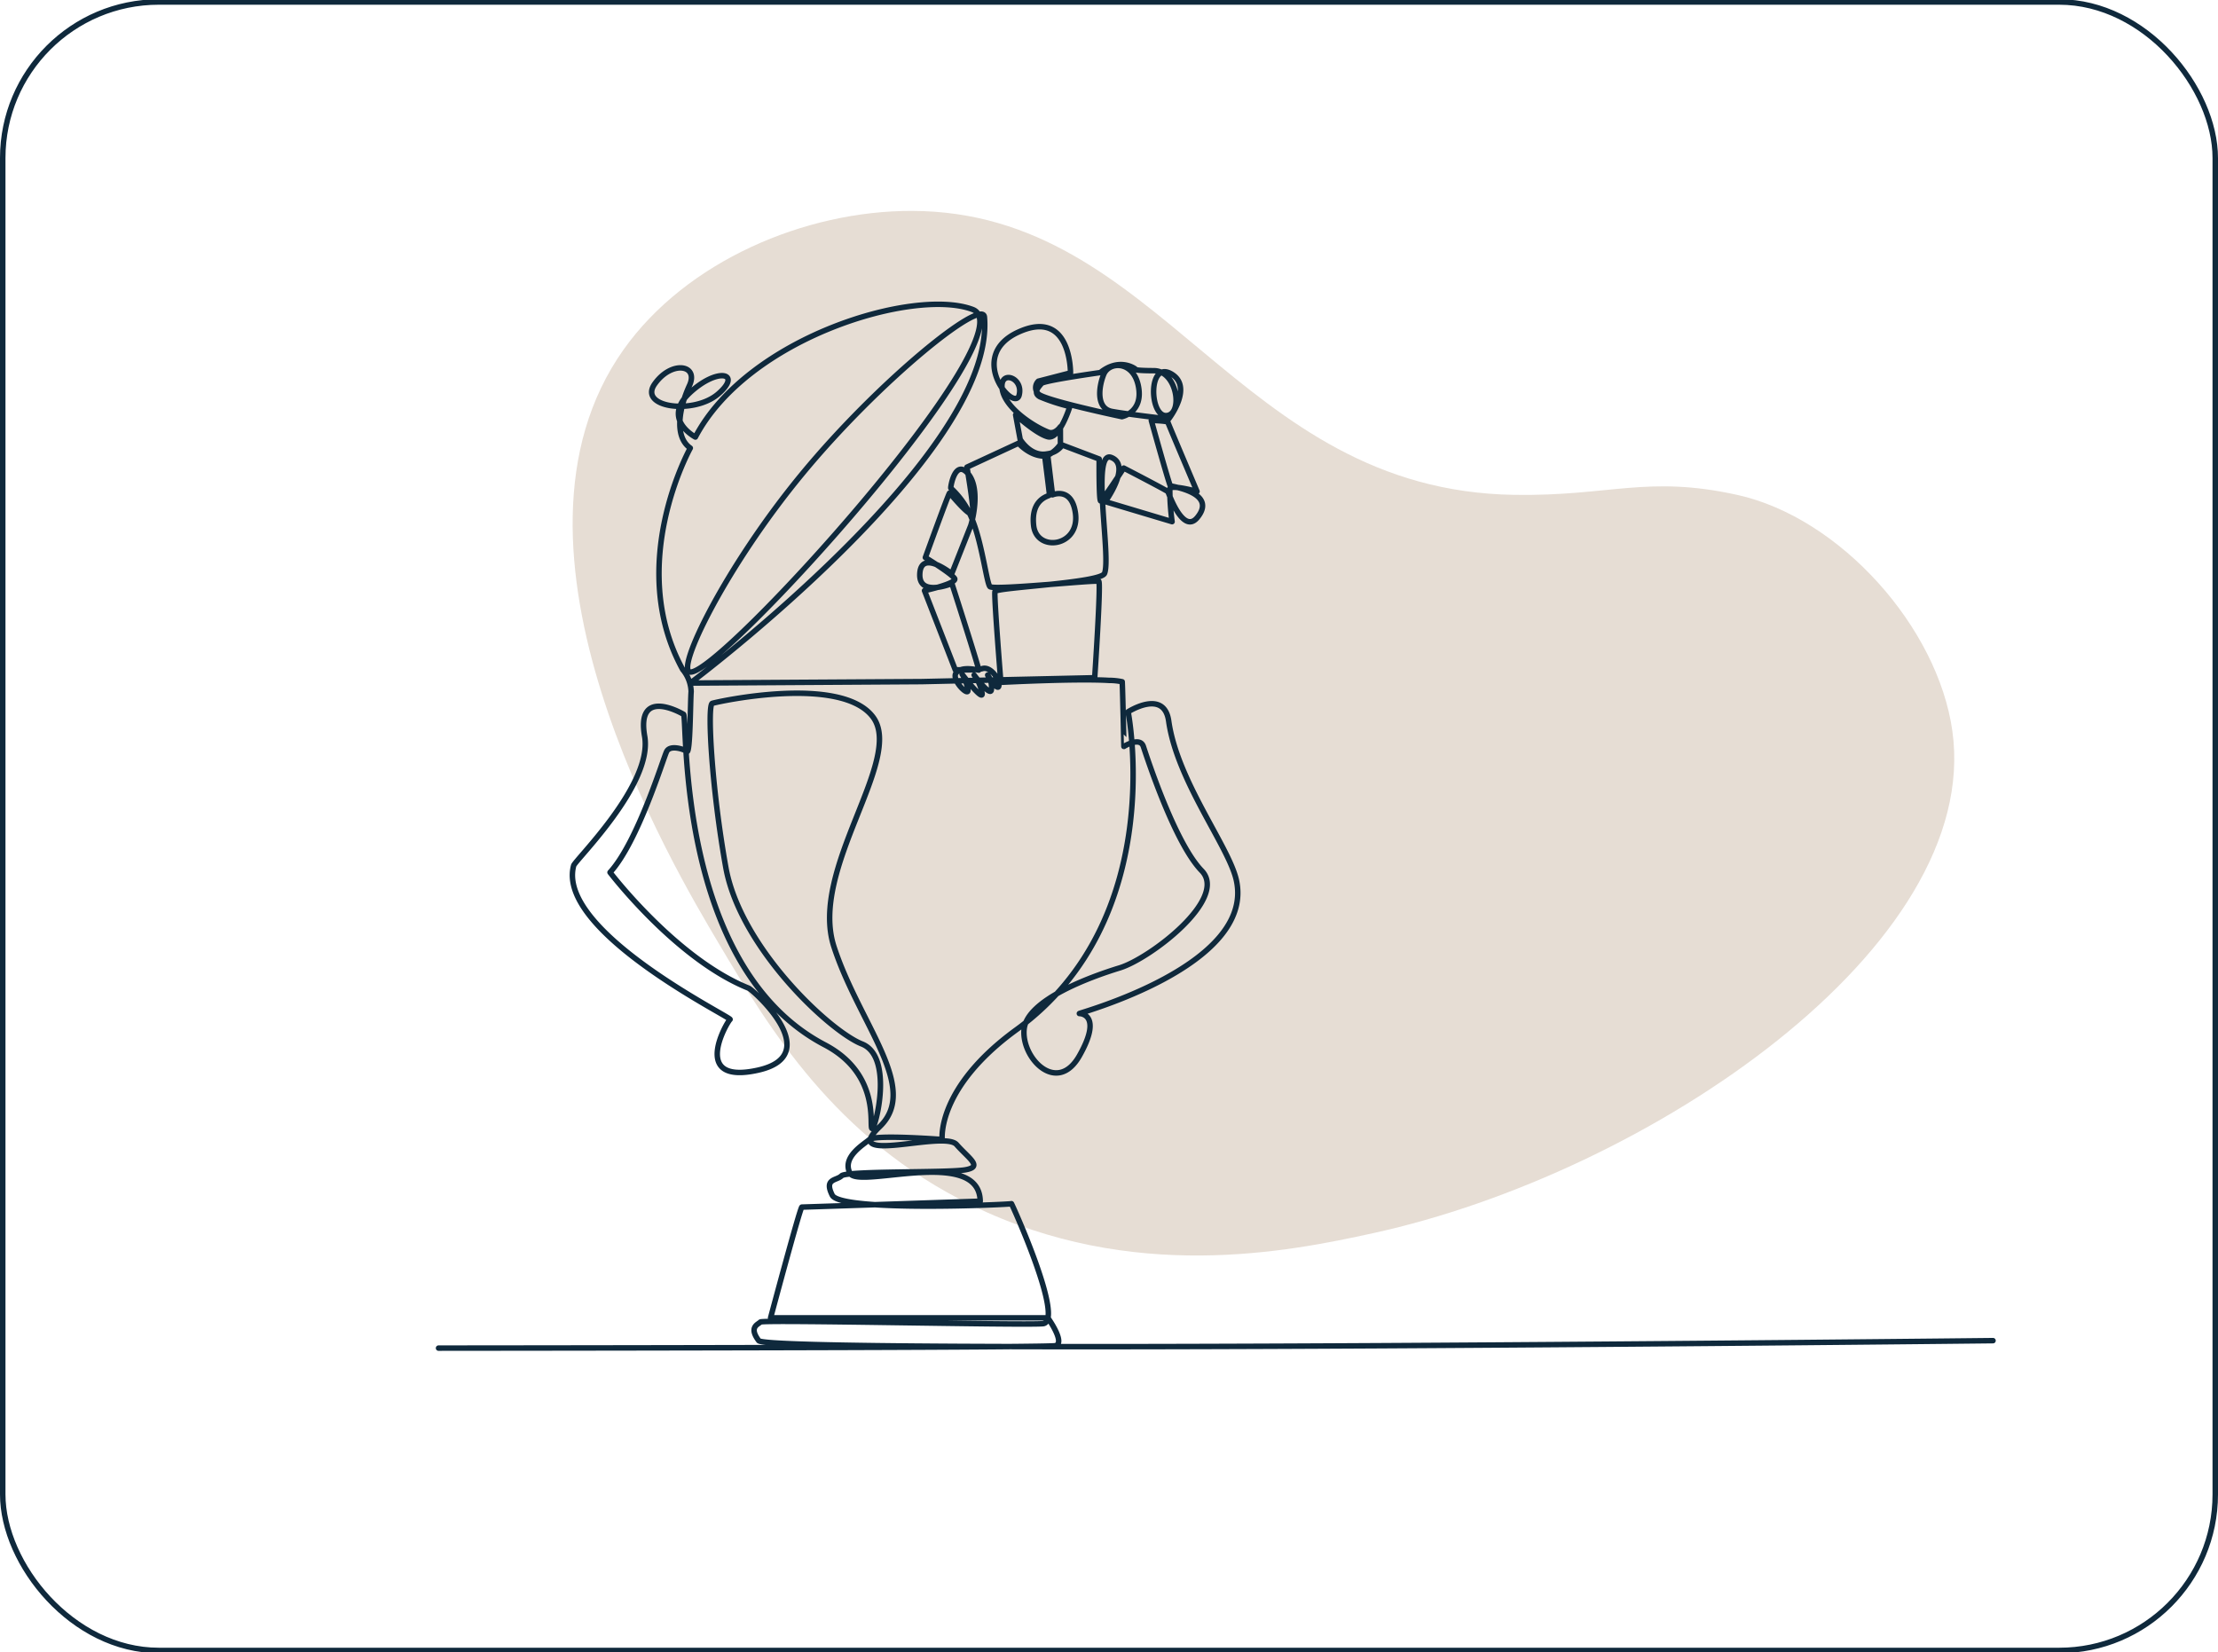
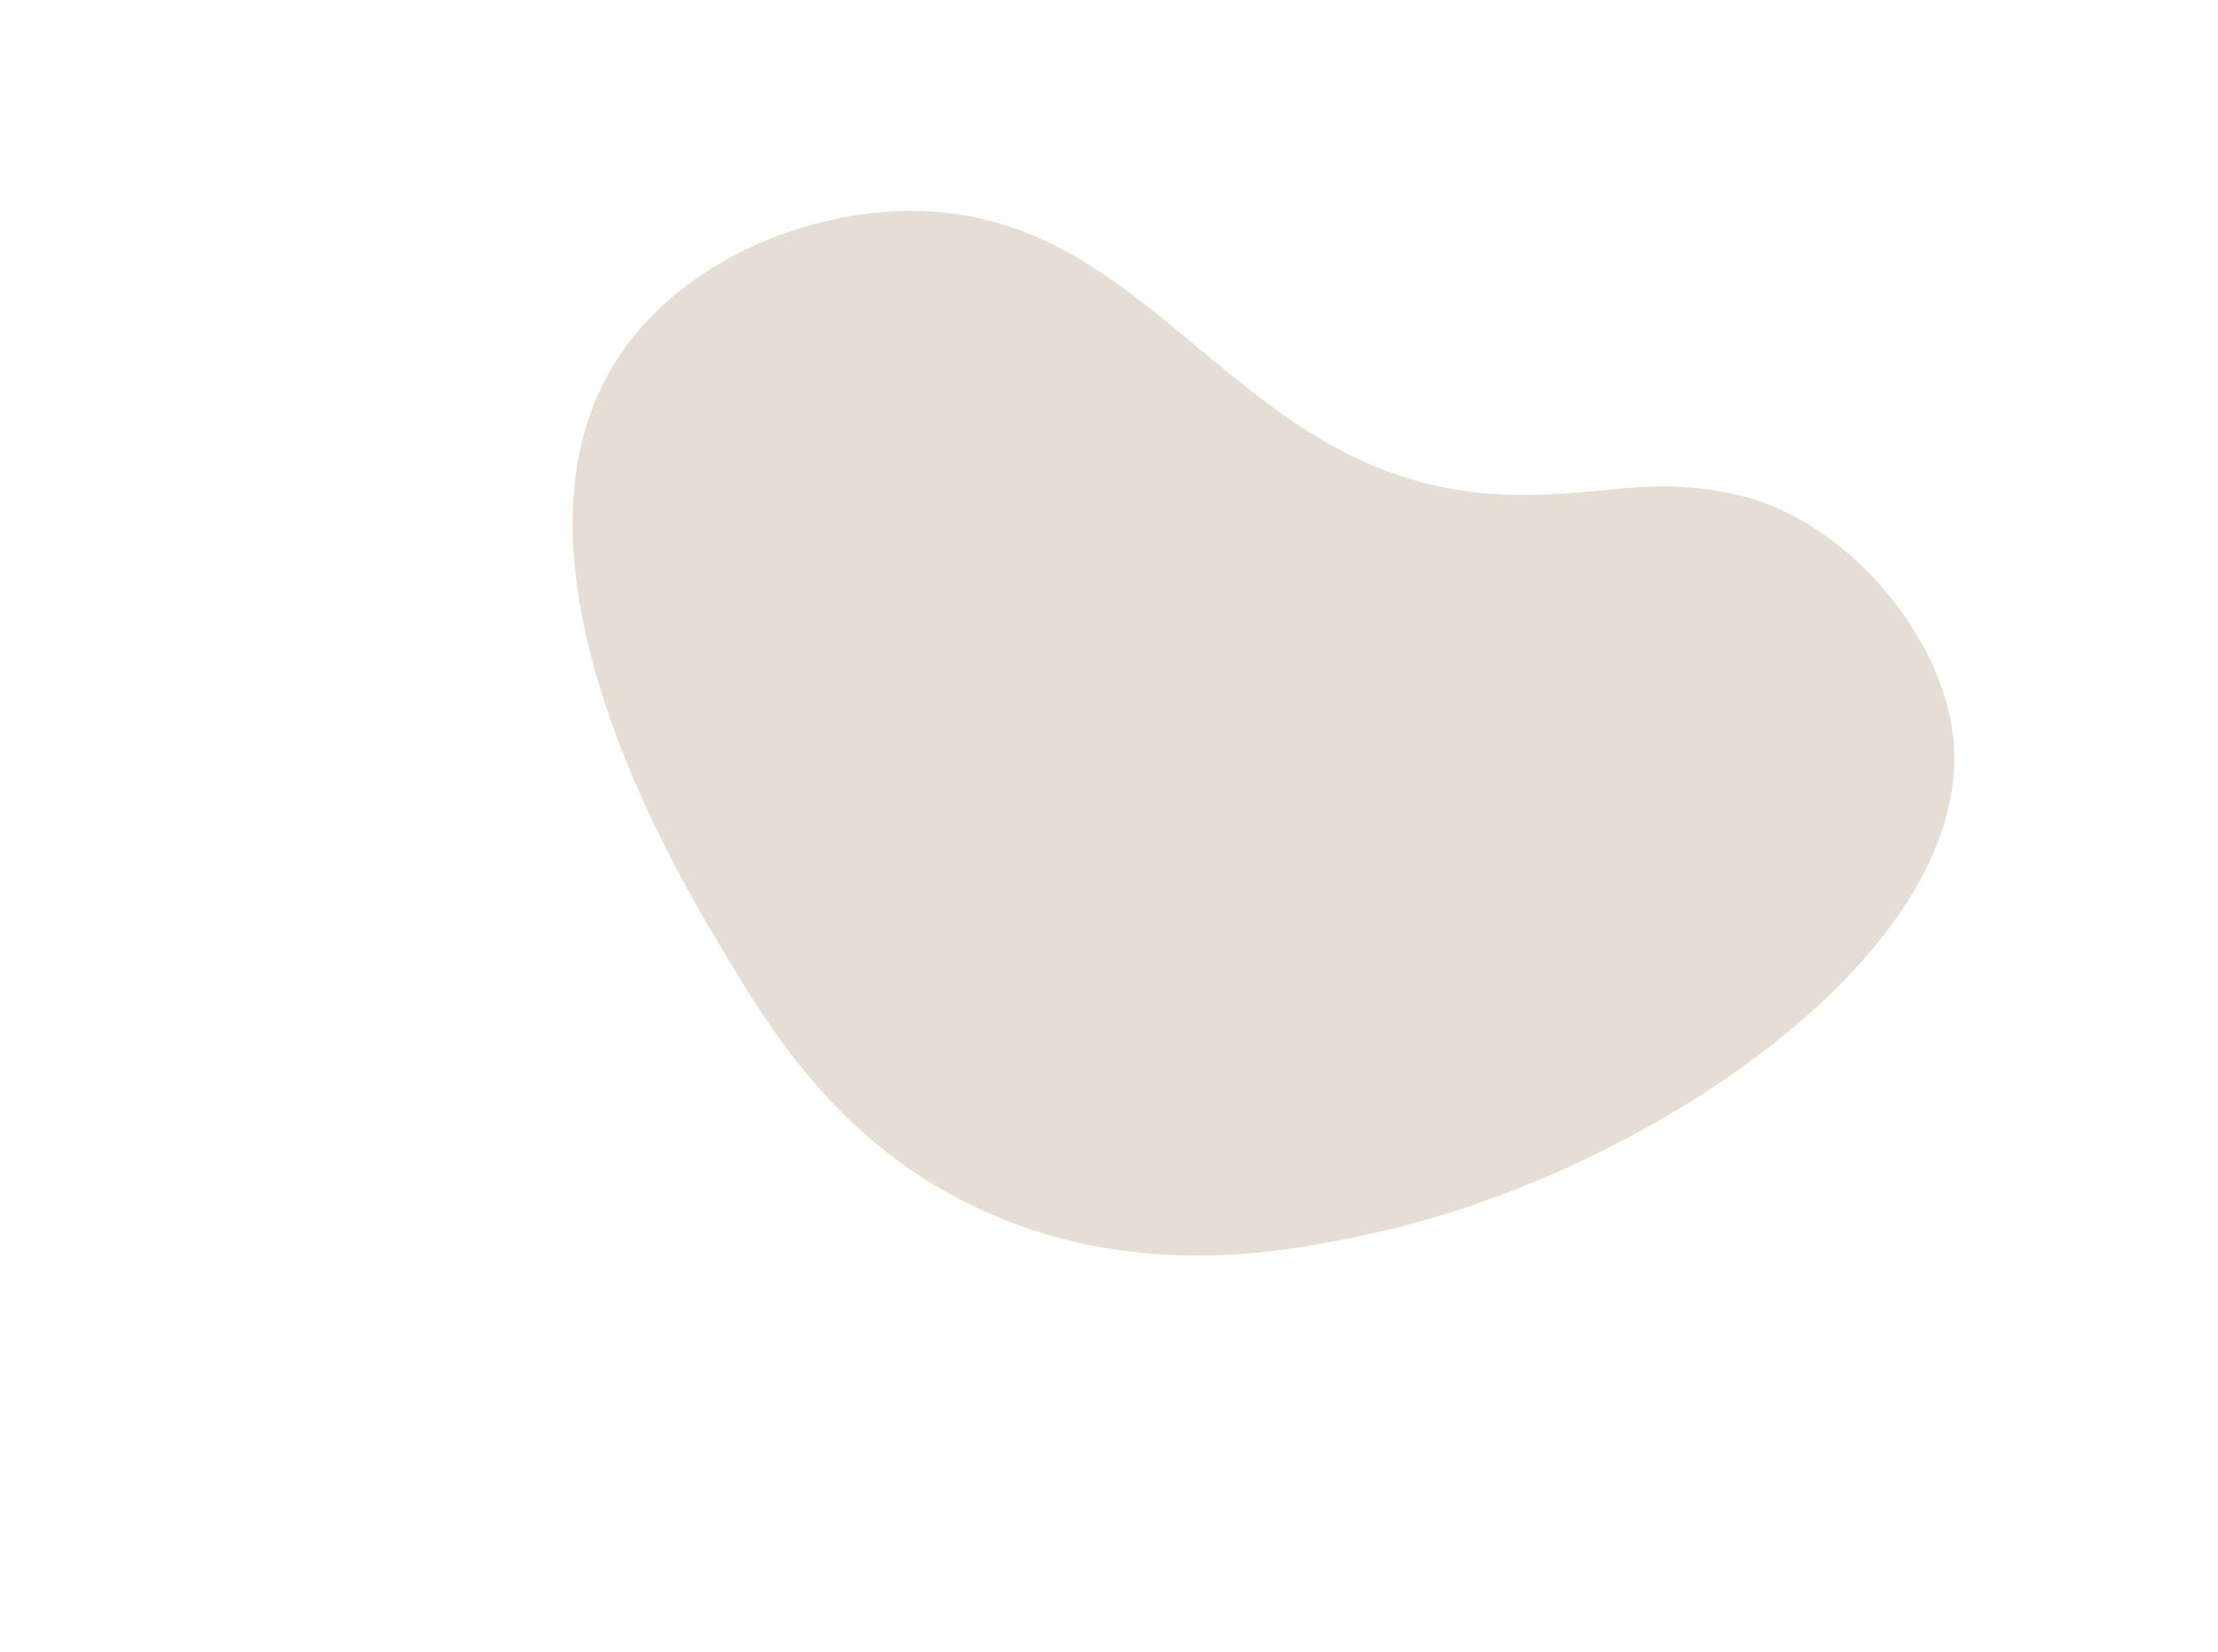
<svg xmlns="http://www.w3.org/2000/svg" preserveAspectRatio="xMidYMid slice" width="400px" height="298px" viewBox="0 0 405 302">
  <g id="Group_167698" data-name="Group 167698" transform="translate(1383.564 3655)">
    <g id="Rectangle_157785" data-name="Rectangle 157785" transform="translate(-1383.564 -3655)" fill="none" stroke="#0f293c" stroke-width="1">
-       <rect width="405" height="302" rx="29" stroke="none" />
-       <rect x="0.5" y="0.5" width="404" height="301" rx="28.5" fill="none" />
-     </g>
+       </g>
    <g id="Group_167697" data-name="Group 167697">
      <path id="Path_19961" data-name="Path 19961" d="M489.328,79.169c-16.44-3.624-23.172.264-40.65,0C397.758,78.4,384.4,27.435,338.65,27.32c-19.531-.046-41.195,9.186-52.646,25.328-25.7,36.24,9.135,94.552,17.421,108.5,9.1,15.31,21.131,35.552,46.178,47.749,29.3,14.267,57.8,8.464,73.244,5.086,50.421-11.01,111.279-52.313,105.791-91.685C526,103.4,508.211,83.332,489.328,79.169" transform="translate(-1555.706 -3643.674)" fill="#e6ddd4" />
-       <path id="Path_19934" data-name="Path 19934" d="M5,195.59c47.2-.04,111.362-.148,112.606-.439,1.972-.463-1.355-5.093-1.355-5.093H65.63s5.4-20.218,5.71-20.218,32.565-1.08,32.565-1.08c-.154-10.032-22.224-2.161-23.768-5.093s2.47-5.247,3.55-6.174,13.273,0,13.273,0-1.08-9.415,13.582-20.064c27.83-20.213,20.372-58.03,20.372-58.03s6.573-4.237,7.408,1.7c1.544,10.958,10.958,22.842,12.347,29.015C154.2,125.817,121.5,134.5,122.016,134.5s4.113.463,0,7.717-10.7.308-10.086-4.939,11.884-9.415,17.44-11.112,19.909-12.656,14.971-17.749-10.032-20.835-10.649-22.687-3.55,0-3.55,0S129.91,75,129.833,73.92a11.423,11.423,0,0,0-2.423-.251c-6.1-.366-19.735.355-19.735.355S106.392,58.2,106.6,57.441s19.247-1.54,20-3.3c1.239-2.907-2.485-22.626,1.239-21.178s-1.1,8.067-1.1,8.067l12.2,3.654a45.377,45.377,0,0,1-.414-6c.207-.827,4.964.483,4.964.483s-5.24-12.342-5.309-12.618-3.034-.345-3.034-.345,3.275,11.79,3.482,11.928,8.652,1.241,4.929,5.791c-2.638,3.225-5.24-4.5-5.378-4.711S130.11,34.9,130.11,34.9s-3.861,5.929-4.206,6-.276-7.653-.276-7.653l-6.734-2.551a3.909,3.909,0,0,1-2.758,1.609c-3.026.592-4.934-2.639-4.934-2.639l-.828-4.482s3.739,3.443,5.877,4,4.022-5.516,4.022-5.516a35.917,35.917,0,0,1-5.455-1.777c-1.379-.759-.153-1.877.26-2.429s10.756-2,10.756-2c3.517-2.827,6.344-.689,6.344-.689s-.824.334,3.447.345,5.378,8,2.275,8.2-3.378-10,.827-7.653-.413,8.274-.413,8.274-7.456-.845-10.342-1.379-2.482-4.344-1.516-6.757S131.9,15.246,132.8,20s-3.033,5.515-3.033,5.515-14.065-2.964-15.237-4.137a1.623,1.623,0,0,1,0-2.344l5.86-1.517s.138-11.858-9.515-7.446-.689,14.755.138,11.514-3.585-4.689-3.1-1.173,5.769,6.9,8.411,7.929c1.241.483,2.217-.985,2.217-.985l.014,3.2a6.19,6.19,0,0,1-2.323,2.013l.874,7.216s3.493-1.517,4.183,3.309c.885,6.195-7.079,7.262-7.631,2.3s2.9-5.378,2.9-5.562-.873-7.124-.873-7.124c-2.712.046-4.78-2.345-4.78-2.345l-9.422,4.367s1.1,6.389,1.1,8.182-4.137-3.4-4.275-3.447S93.89,51.236,93.89,51.236s4.753,2.912,5.332,3.815-5.489,2.229-5.489,2.229L99.36,71.758c.046-.091,3.551.163,4.976-.251s3.113,1.884,2.975,3.125-2.252-2.16-2.023-1.931a3.789,3.789,0,0,1,.643,2.758c-.275,1.15-3.309-2.987-3.125-2.758a7.685,7.685,0,0,1,1.425,3.218c.413,1.931-3.77-3.493-3.632-3.4a7.683,7.683,0,0,1,1.057,2.9c.184,1.333-3.172-1.931-2.114-3.172s3.907-.459,4.091-.459-4.9-15.81-4.9-15.81-6.13,2.572-5.854-1.84,5.823.055,5.823.055l3.485-8.812c.506-1.655,1.678-7.009-.574-9.537s-3.126,2.345-3.08,2.712a15.323,15.323,0,0,1,4.1,6.213c1.712,4.5,2.507,11.482,3.082,11.8,1.149.644,19.43-1.308,19.843-.986s-.748,17.6-.748,17.6l-31.593.708-42.251.263s55.87-41.825,53.709-66.827c-.312-3.6-19.293,11.658-33.337,28.706S48.19,71.913,50.967,72.145c5.557.463,62.2-62.2,51.548-66.21s-41.053,5.093-50.622,23.3c0,0-6.173-3.241-1.08-8.025s9.723-3.7,5.248.154S41.4,23.838,44.485,19.516s8.081-3.494,6.328.309-2.932,9.26.154,11.421c0,0-11.884,21.3-1.389,40.436a6.61,6.61,0,0,1,1.544,4.013c-.155,2.006-.155,11.421-.772,10.958s-3.087-1.235-3.7,0-5.247,16.514-10.34,22.07c0,0,12.078,15.851,25.311,21.144.772.309,14.2,12.193,1.7,14.971s-5.556-8.951-5.093-9.26S26.429,119.526,29.67,107.488c.269-1,14.507-14.816,12.964-23.613s6.328-4.476,7.1-4.013-1.578,46,25.774,60.345c10.368,5.437,8.026,15.125,8.643,15.279s4.013-13.118-1.852-15.433S60.074,122.458,57.45,107.8s-3.4-29.633-2.469-29.941S78.44,72.608,84.3,80.324,72.574,108.1,77.2,122.3s15.742,25.774,8.334,32.874,11.73.617,14.045,3.241,4.9,4.076,1.544,4.63-21.607.154-22.533,1.08-3.241.463-1.7,3.55,32.72,1.7,32.72,1.544,9.877,21.607,5.71,21.915-51.085-.772-51.548-.308-2.161.926-.308,3.4,225.373,0,225.373,0" transform="translate(-1308.485 -3604.296)" fill="none" stroke="#0f293c" stroke-linecap="round" stroke-linejoin="round" stroke-width="1" />
    </g>
  </g>
</svg>